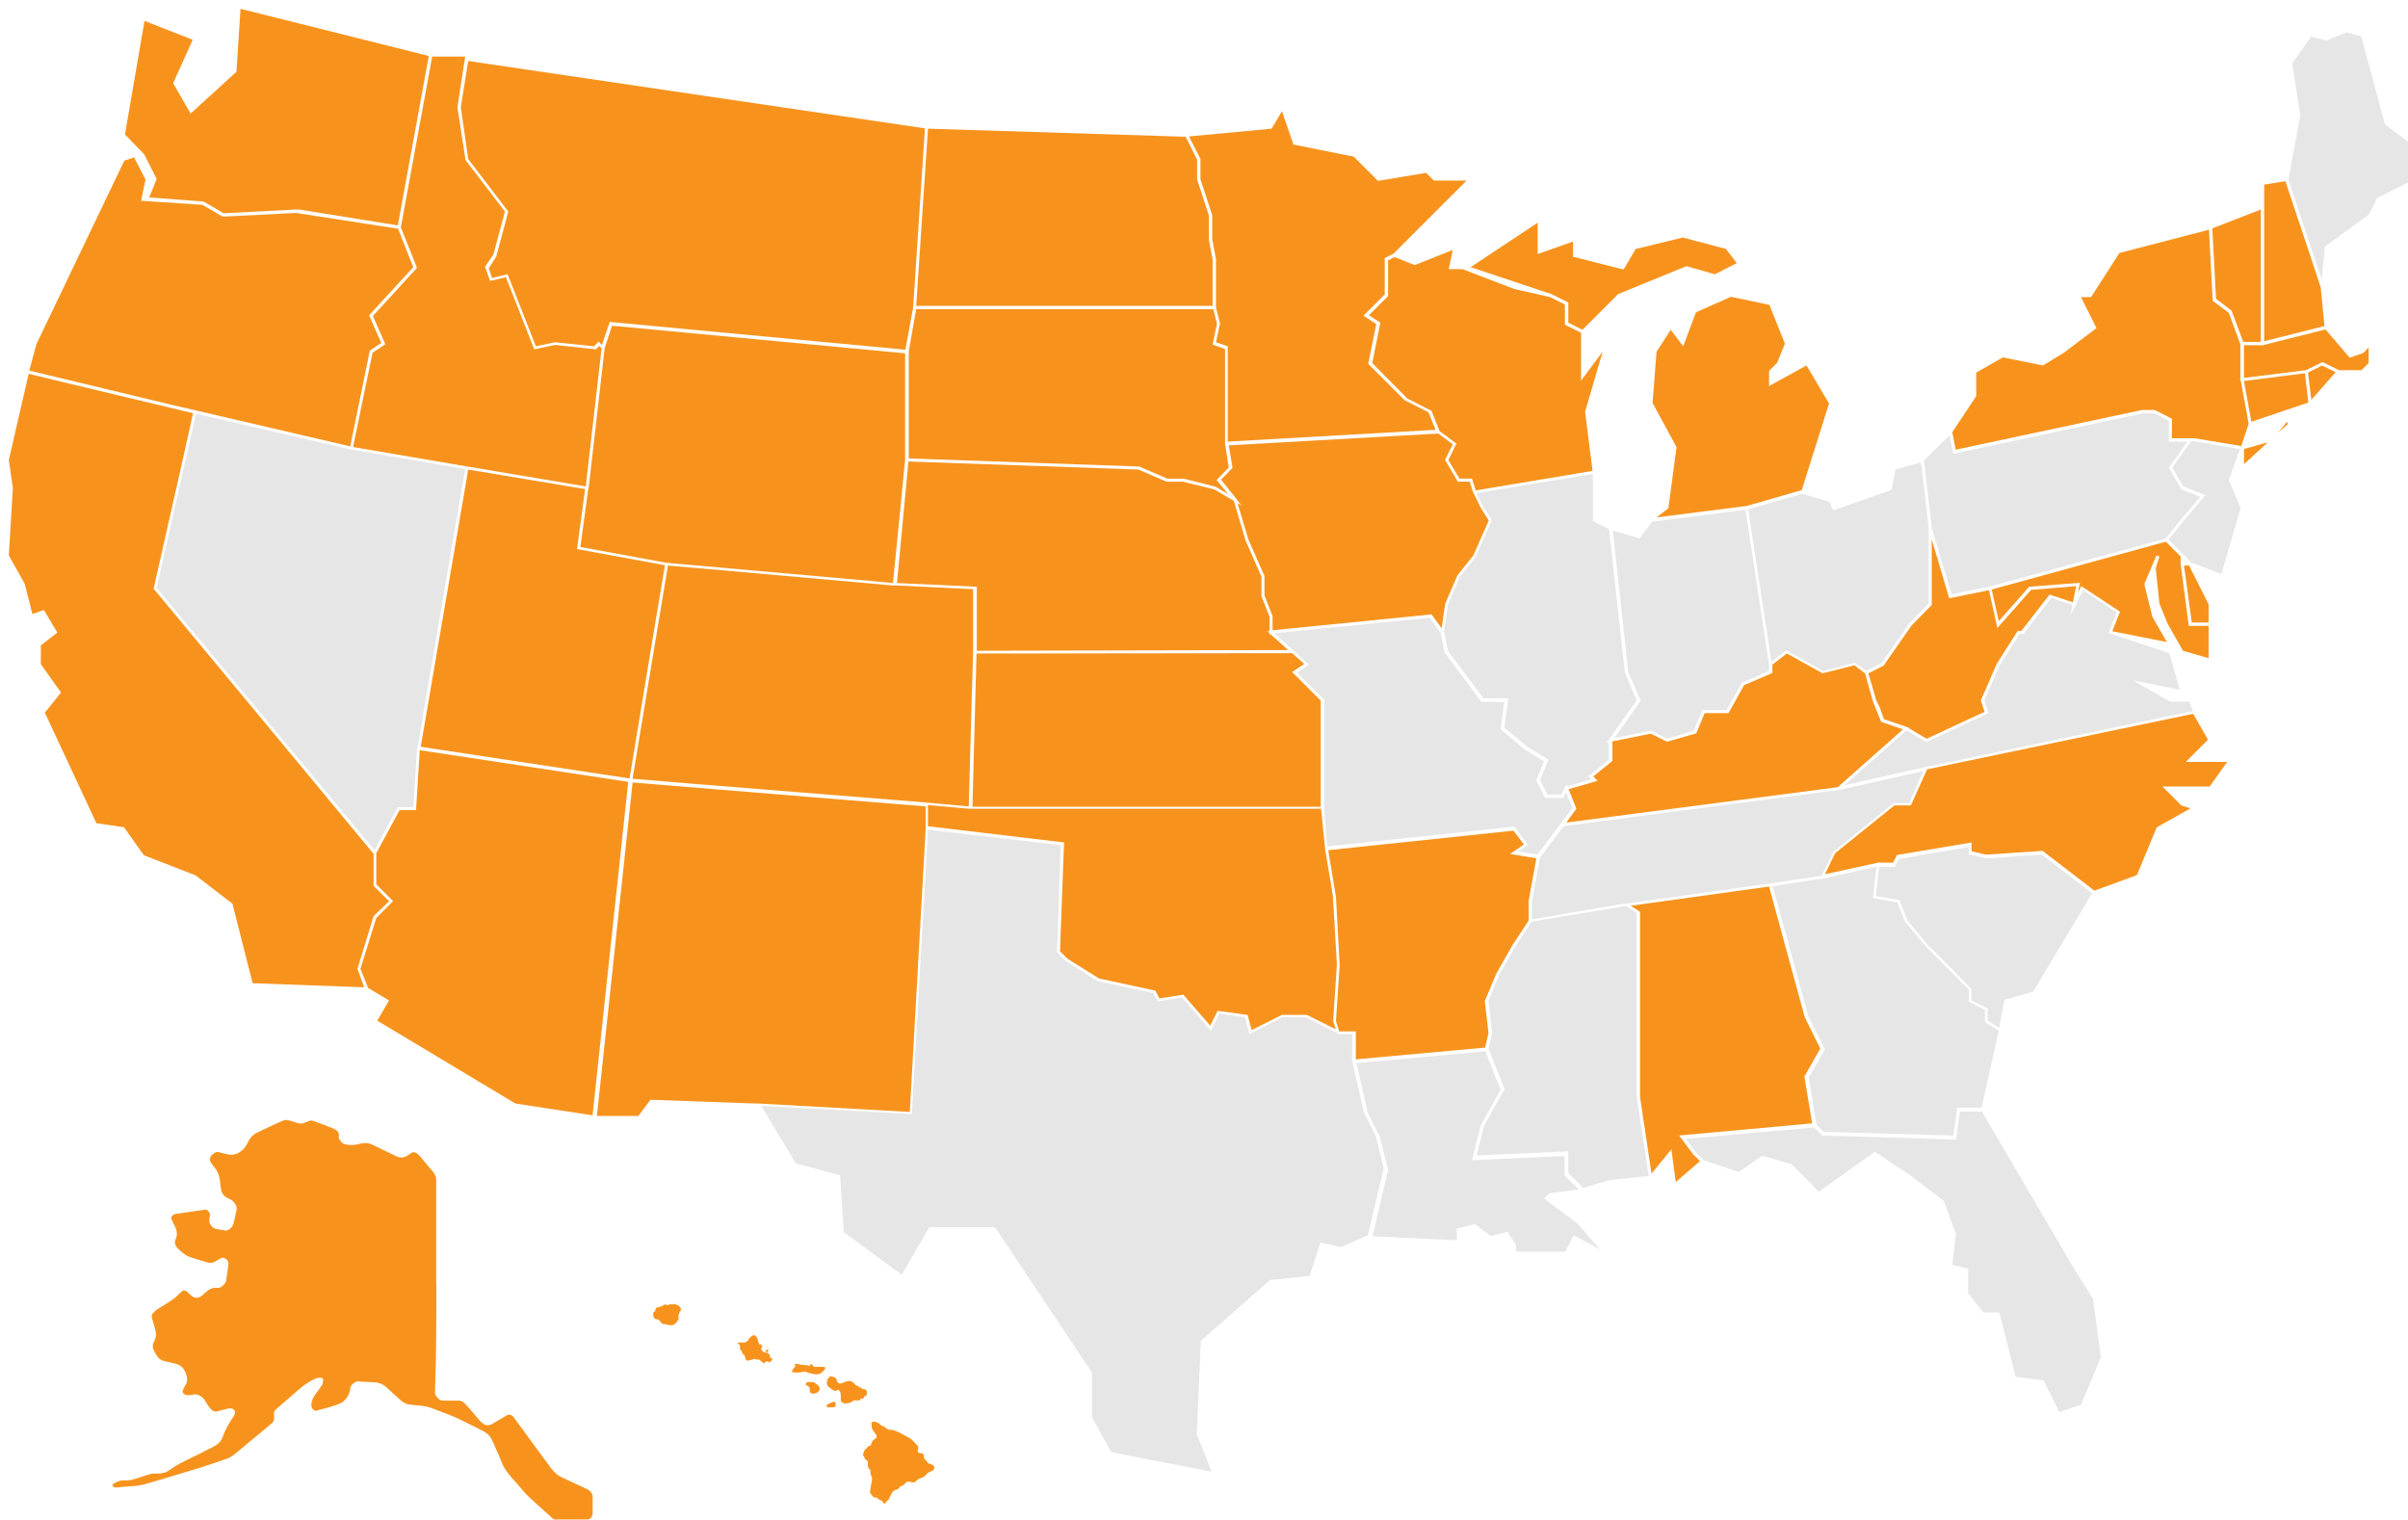
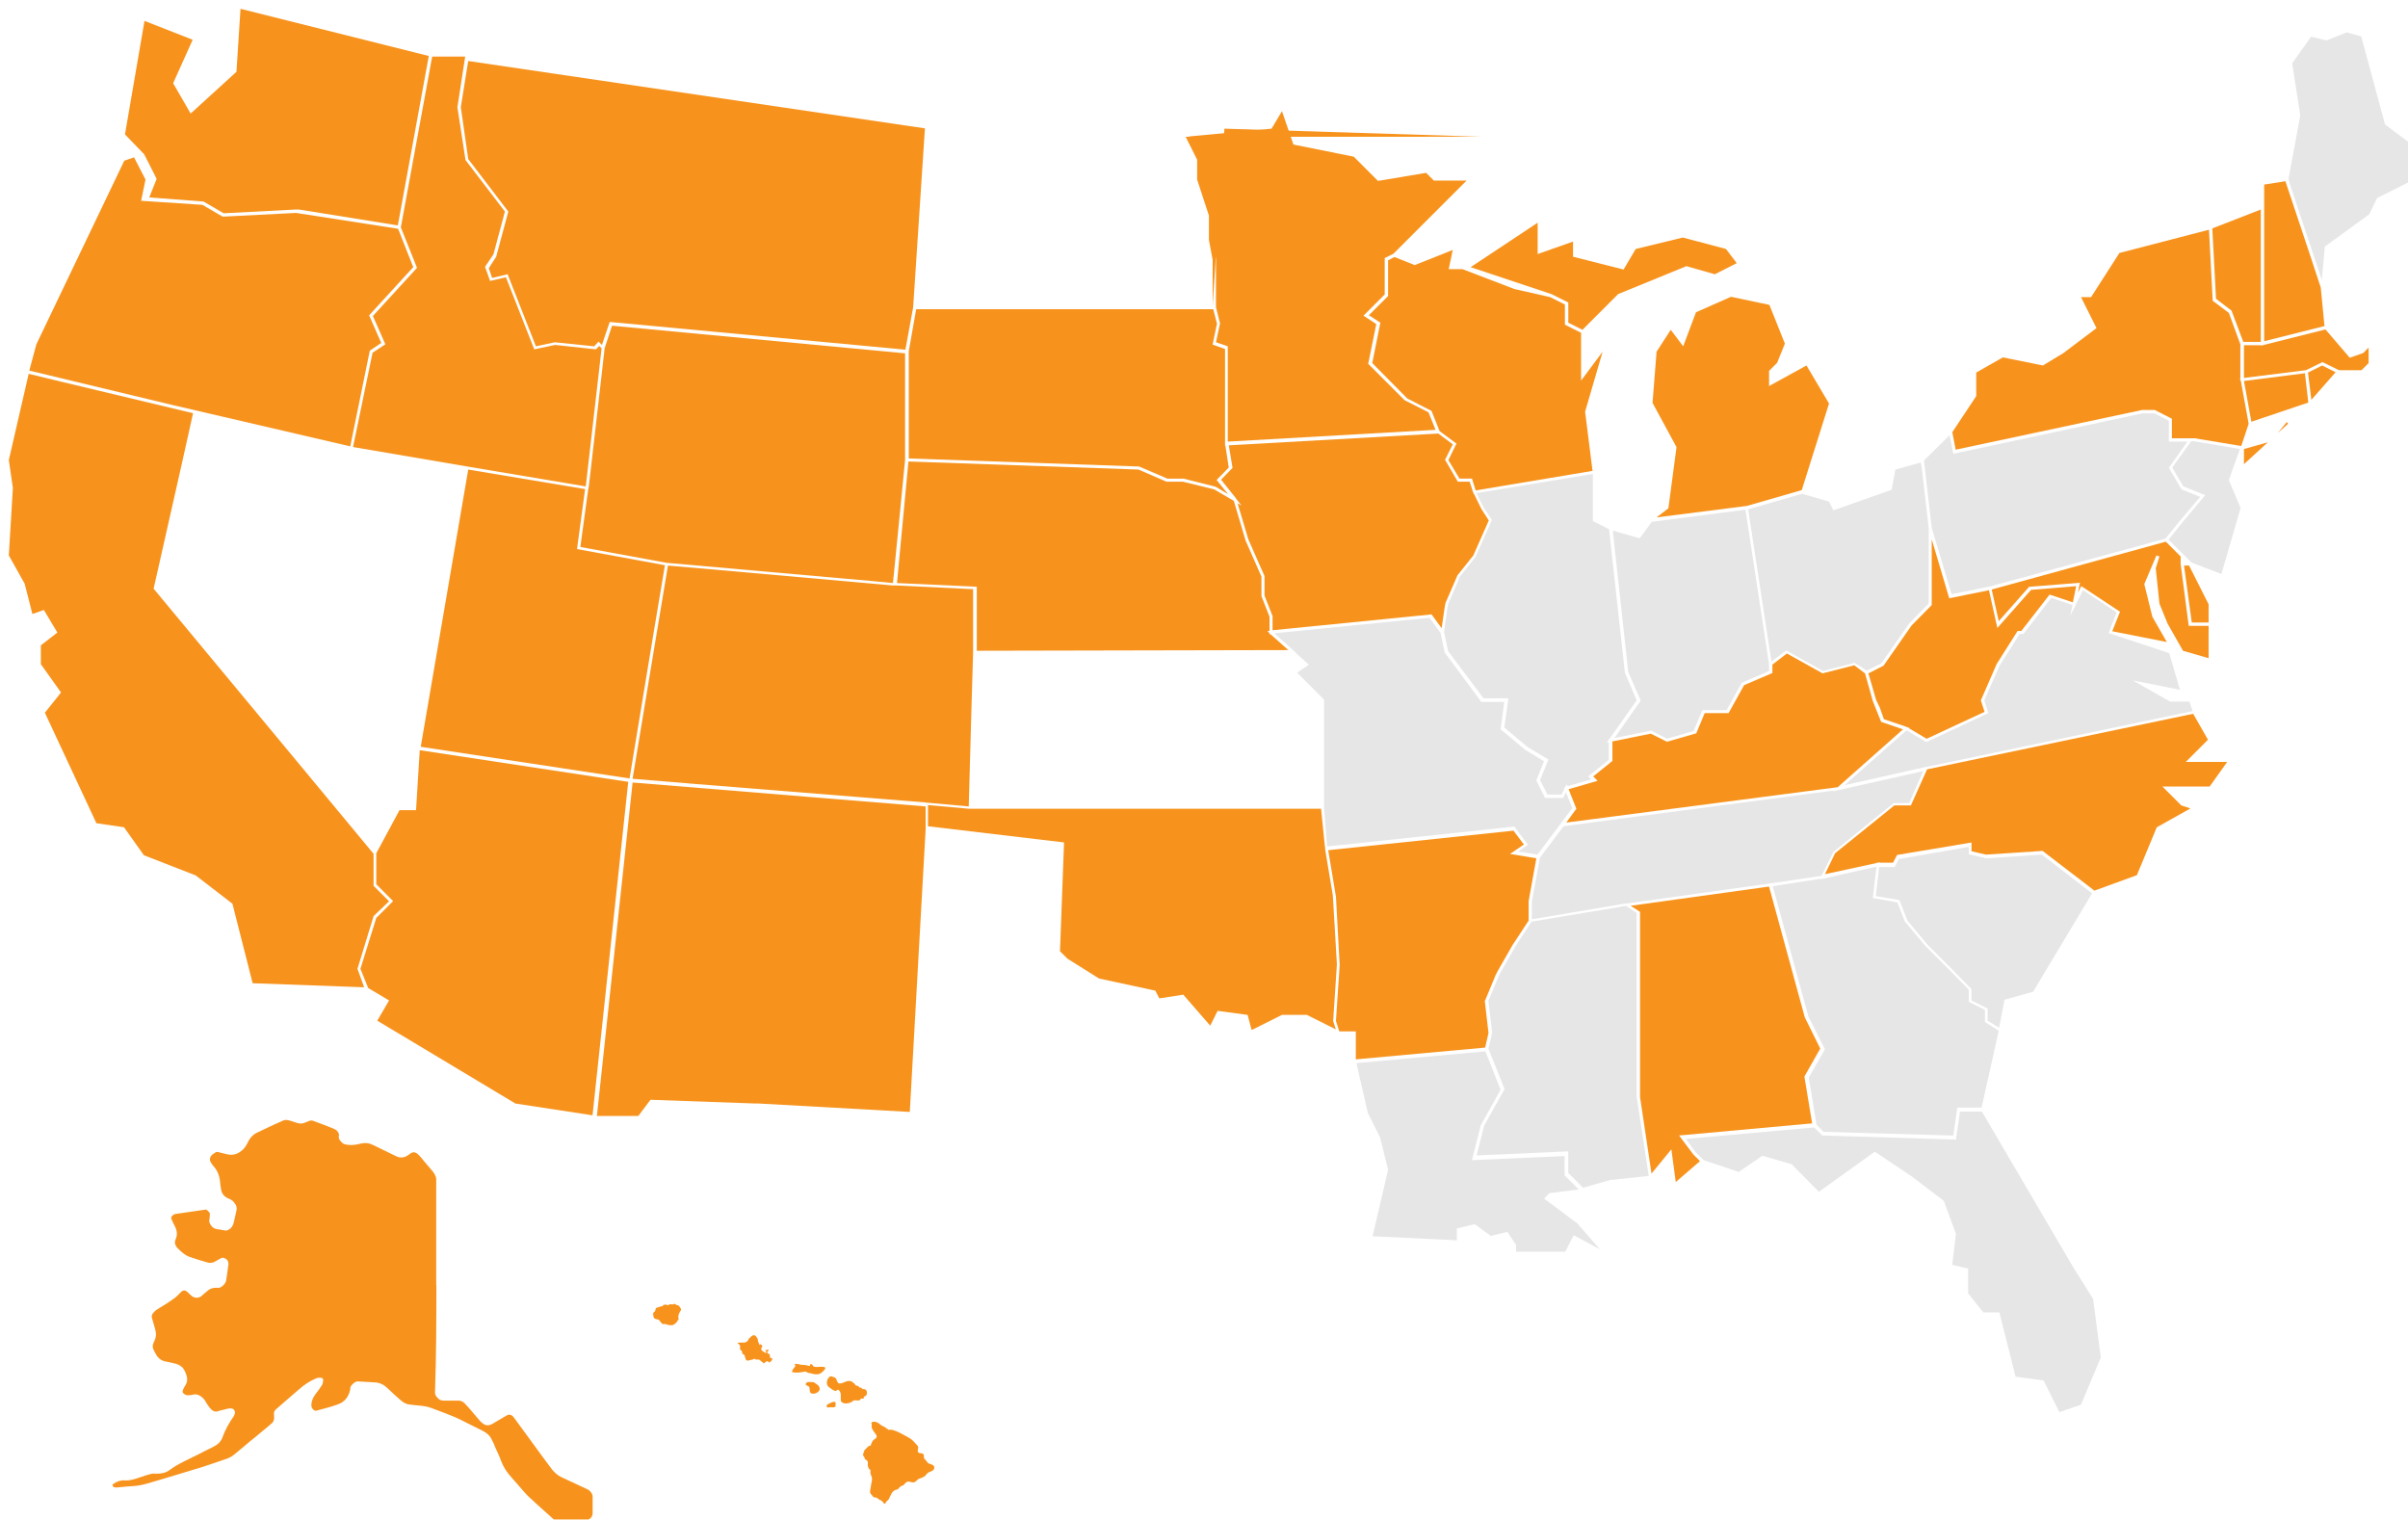
<svg xmlns="http://www.w3.org/2000/svg" id="Layer_2" viewBox="0 0 867.84 547.66">
  <defs>
    <style>.cls-1{filter:url(#drop-shadow-1);}.cls-2{fill:#f7931d;}.cls-2,.cls-3{stroke-width:0px;}.cls-3{fill:#e6e6e6;}</style>
    <filter id="drop-shadow-1" filterUnits="userSpaceOnUse">
      <feOffset dx="3.16" dy="3.16" />
      <feGaussianBlur result="blur" stdDeviation="2.11" />
      <feFlood flood-color="#000" flood-opacity=".3" />
      <feComposite in2="blur" operator="in" />
      <feComposite in="SourceGraphic" />
    </filter>
  </defs>
  <g id="Layer_1-2">
    <g class="cls-1">
      <path class="cls-3" d="M573.46,447.09l-9.47-5.1-3.03,5.95h-17.72v-2.43l-3.16-4.73-5.95,1.46-5.83-4.25-6.43,1.58v4.25l-30.35-1.46,5.58-23.91v-.12l-2.91-11.65-4.37-8.74-4.13-17.97,46.49-4.25,5.46,13.84-7.16,12.87-3.16,12.5,33.38-1.46v6.92l5.1,5.1-10.56,1.34-1.94,1.94,12.02,8.98,8.13,9.35Z" />
      <path class="cls-2" d="M647.88,128.56l-13.47,7.4v-5.46l2.91-2.91,2.79-6.92-5.58-13.96-13.84-2.91-12.62,5.58-4.61,12.26-4.49-5.95-5.1,7.89-1.46,18.45,8.62,15.9v.24l-2.91,21.85-4.25,3.28,32.53-4.13,19.79-5.71,9.83-31.2-8.13-13.72ZM604.66,92.74l-24.64,10.08-12.87,12.87-5.1-2.55v-7.28l-6.07-3.03-29.13-9.71,24.16-16.02v11.29l12.75-4.49v5.46l18.21,4.61,4.37-7.4,17-4.13,15.54,4.13,3.88,5.1-7.89,4.01-10.2-2.91Z" />
      <path class="cls-2" d="M41.88,45.28l7.04-40.91,17.36,6.8-7.04,15.66,6.31,10.93,16.51-15.05,1.46-22.7,67.86,17-6.43,35.2-4.73,25.86-35.57-5.71h-1.46l-25.74,1.34-7.28-4.25h-.24l-19.3-1.46,2.67-6.68-4.49-8.86-6.92-7.16Z" />
      <path class="cls-2" d="M7.4,130.38l2.55-9.47,31.68-66.16,3.52-1.21,4.13,8.01-1.58,7.65,22.09,1.46,7.28,4.25h.24l26.22-1.34,36.78,5.71,5.46,13.84-15.9,17.36,4.37,9.95-4.13,2.79-7.04,34.48-55.84-12.99-8.86-2.06-50.99-12.26Z" />
      <path class="cls-2" d="M131.47,327.03l-5.83,19.06.12.12,2.31,6.43-40.18-1.46-7.28-28.65-13.23-10.2-18.69-7.28-7.16-10.08-9.95-1.46-18.57-39.82,5.83-7.28-7.28-10.2v-6.8l5.95-4.61-4.86-8.13-4.13,1.46-2.79-10.93-5.71-10.2,1.46-24.28h0l-1.46-10.08,7.16-31.08,11.53,2.79,47.71,11.41-4.13,18.57-10.08,44.67h0l46.86,56.45,32.41,39.09v11.53l5.58,5.58-5.58,5.34Z" />
      <path class="cls-2" d="M794.15,79.15l17.48-6.8v47.71h-6.31l-4.25-11.29-5.58-4.25-1.34-25.37Z" />
      <path class="cls-3" d="M800.1,169.83l4.25,10.08-6.92,23.79-10.8-4.13v-.12h-.12l-2.55-2.55-5.58-5.58,5.46-6.8,7.77-9.23-7.89-3.16-4.01-6.8,6.8-9.47h1.09l16.51,2.79-4.01,11.17Z" />
      <path class="cls-2" d="M783.96,200.66l2.79,20.52h6.07v-6.56l-7.04-13.96h-1.82Z" />
      <path class="cls-2" d="M833.24,100.51l1.34,13.84-21.73,5.46v-56.45l7.65-1.21,9.23,27.68,3.52,10.68Z" />
      <path class="cls-2" d="M843.68,125.76l-8.74-10.2-22.21,5.58v.12h-.49l-.61.12v-.12h-6.07v11.78l22.34-2.79,5.95-2.91,5.95,2.91h8.13l2.55-2.55v-5.58l-1.94,1.94-4.86,1.7Z" />
      <path class="cls-2" d="M827.54,131.35l1.21,10.56-20.52,6.92-2.67-14.69,21.97-2.79Z" />
      <path class="cls-2" d="M833.73,128.56l4.86,2.43-8.74,9.95-1.21-9.83,5.1-2.55Z" />
      <path class="cls-2" d="M782.74,200.18v-2.79l-5.34-5.34-62.76,17.24,2.55,11.41,10.93-12.38,18.33-1.46-.73,3.52,1.21-2.31,13.96,9.23-2.79,7.04,19.67,3.88-5.22-9.1-2.91-11.78,4.37-10.32,1.09.36-1.34,4.25,1.34,12.75,2.91,7.16,5.58,9.83,9.23,2.67v-11.65h-7.16l-2.91-22.21Z" />
      <path class="cls-2" d="M154.05,459.84v-38.12c-.12-1.34-.97-2.43-1.82-3.4-.97-1.09-1.82-2.19-2.79-3.28-.61-.73-1.21-1.58-1.94-2.19-.85-.85-1.82-.97-2.67-.36-.36.24-.73.61-1.21.85-1.21.73-2.55.85-3.88.24-2.79-1.34-5.71-2.79-8.5-4.13-1.46-.73-2.79-.85-4.37-.49-1.34.36-2.79.61-4.25.49-.85-.12-1.82-.12-2.55-.85s-1.34-1.46-1.09-2.43c.12-.61-.12-1.09-.49-1.58s-.85-.73-1.34-.97c-2.43-.97-4.86-1.94-7.28-2.79-.61-.24-1.09-.24-1.7,0s-1.21.49-1.82.73c-.73.24-1.46.24-2.31,0-.85-.24-1.82-.61-2.67-.85-.73-.24-1.58-.36-2.31-.12-1.09.49-2.19.97-3.28,1.46-1.34.61-2.55,1.21-3.88,1.82-.97.49-1.82.85-2.79,1.34-1.09.61-1.94,1.46-2.55,2.55-.61,1.21-1.21,2.43-2.19,3.4-1.34,1.21-2.79,1.94-4.61,1.82-1.21-.12-2.31-.49-3.4-.73-.61-.12-1.21-.49-1.82-.12-.49.36-1.09.61-1.46,1.09-.73.73-.73,1.82-.24,2.55.24.49.61.85.85,1.21,1.46,1.58,2.19,3.4,2.43,5.46.12,1.21.24,2.31.49,3.52.36,1.34,1.34,2.31,2.55,2.79.85.36,1.58.73,2.06,1.46.73.85,1.09,1.7.85,2.79-.36,1.34-.49,2.55-.85,3.88-.24.97-.49,1.94-1.34,2.67-.61.49-1.21.85-1.94.73s-1.34-.24-2.06-.36c-.97-.12-1.94-.24-2.67-1.09-.49-.61-.97-1.21-.97-2.06.12-.73.24-1.58.24-2.31,0-.24,0-.61-.24-.73-.24-.36-.61-.61-.85-.85-.12-.12-.36-.12-.49-.12-1.09.12-2.19.36-3.4.49-2.55.36-4.98.73-7.53,1.09-.61.12-1.46.85-1.46,1.46,0,.12,0,.24.12.36.36.97.85,1.82,1.34,2.79.73,1.58.85,3.03.12,4.61-.36.85-.24,1.7.24,2.43.36.61.97,1.09,1.46,1.58.97.85,1.94,1.7,3.28,2.19,2.06.73,4.13,1.34,6.19,1.94.97.36,1.94.36,2.91-.12.61-.36,1.21-.73,1.94-1.09.36-.24.85-.49,1.21-.36,1.09.24,2.06,1.09,1.82,2.55-.24,1.46-.36,2.91-.61,4.37-.12.61-.12,1.21-.36,1.82-.36.73-.97,1.34-1.7,1.82-.61.36-1.34.24-1.94.24-.85,0-1.7.24-2.43.73-.85.61-1.58,1.34-2.31,1.94-1.09,1.09-2.43,1.21-3.76.36-.49-.36-.97-.97-1.46-1.34-.97-.97-1.7-.97-2.67,0-.85.85-1.58,1.7-2.55,2.31-1.82,1.34-3.88,2.55-5.83,3.76-.73.49-1.21.97-1.7,1.58-.24.49-.36.97-.24,1.46.24.97.61,1.94.85,2.91.24.85.49,1.7.61,2.55.12,1.21-.24,2.31-.73,3.28-.49.97-.61,1.82-.12,2.79.49.85.85,1.82,1.46,2.55s1.46,1.34,2.43,1.58c1.09.24,2.31.49,3.4.73,1.21.24,2.31.73,3.16,1.58.73.85,1.09,1.82,1.46,2.91.36,1.21.24,2.43-.49,3.52-.24.36-.49.85-.73,1.34-.12.36-.24.73-.24.97.12.61,1.09,1.21,1.7,1.21.73,0,1.46,0,2.19-.24,1.34-.24,2.31.24,3.28,1.09.85.73,1.21,1.7,1.82,2.55.36.49.73,1.09,1.21,1.58.61.61,1.34,1.09,2.31.85.73-.24,1.46-.49,2.31-.61.85-.24,1.7-.49,2.55-.49,1.09,0,1.7.97,1.46,1.94-.12.24-.24.61-.36.85-1.7,2.43-3.16,4.98-4.13,7.77-.49,1.34-1.58,2.43-2.79,3.03-1.7.97-3.52,1.7-5.22,2.67-3.76,1.94-7.77,3.52-11.17,6.07-1.34.97-2.91,1.21-4.61,1.21-.73,0-1.46-.12-2.06.12-1.34.36-2.55.73-3.88,1.21-1.82.61-3.52,1.21-5.46,1.09-1.46-.12-2.79.36-4.01,1.21-.24.12-.49.36-.36.61.12.24.24.61.49.61.36.12.73.12,1.09.12,1.21-.12,2.55-.24,3.76-.36,1.34-.12,2.67-.12,4.01-.36,1.7-.24,3.28-.73,4.86-1.21,2.67-.73,5.22-1.58,7.77-2.31,3.52-1.09,6.92-2.06,10.44-3.16,2.67-.85,5.34-1.82,7.89-2.67,1.21-.36,2.31-.85,3.4-1.7,1.21-.97,2.31-1.94,3.52-2.91,1.46-1.21,2.79-2.43,4.25-3.52,1.21-.97,2.43-2.06,3.64-3.03.85-.73,1.82-1.46,2.55-2.19.24-.24.36-.73.49-1.09.12-.61,0-1.21,0-1.82-.12-.85.24-1.46.85-1.94.61-.61,1.34-1.09,1.94-1.7,2.06-1.82,4.25-3.64,6.31-5.46,1.82-1.58,3.76-2.91,6.07-3.88.49-.24,1.09-.24,1.7-.24.49,0,.97.36.85.97,0,.49-.12,1.09-.36,1.58-.73,1.21-1.58,2.31-2.43,3.4-.85,1.21-1.46,2.43-1.46,4.01,0,.85.49,1.46,1.09,1.82.12.12.49.12.61.12,2.67-.73,5.34-1.34,7.89-2.31,2.43-.85,3.76-2.67,4.37-5.1.12-.61,0-1.21.49-1.7.36-.36.61-.73.97-.97.36-.24.85-.49,1.21-.49.73,0,1.46.12,2.19.12,1.46.12,2.79.12,4.25.24.61,0,1.21.24,1.7.36,1.21.36,2.06,1.21,3.03,2.06,1.46,1.34,2.79,2.67,4.25,3.88.85.73,1.7,1.34,2.79,1.58,1.46.24,2.79.36,4.25.49s2.79.36,4.13.85c1.58.61,3.28,1.21,4.86,1.82,1.7.73,3.52,1.34,5.22,2.19,2.91,1.46,5.83,2.91,8.74,4.37,1.34.73,2.43,1.7,3.03,3.16.49.85.85,1.7,1.21,2.67.73,1.7,1.58,3.28,2.19,5.1.85,2.19,2.19,4.13,3.76,5.83.85.97,1.7,1.94,2.55,2.91,1.21,1.34,2.31,2.79,3.64,4.01,2.19,2.06,4.37,4.01,6.68,6.07,1.58,1.46,3.28,2.91,4.86,4.37.97.85,2.06,1.21,3.52.61,1.58-.73,3.28-1.46,4.86-2.06,1.09-.49,2.19-.97,2.79-2.06.12-.24.24-.61.24-.97v-6.07c0-.24,0-.49-.12-.73-.36-.85-.97-1.58-1.82-1.94-3.16-1.46-6.19-2.91-9.35-4.37-1.34-.61-2.31-1.58-3.28-2.67-1.21-1.58-2.31-3.16-3.52-4.73-3.4-4.61-6.8-9.35-10.2-13.96-.85-1.21-1.82-1.46-2.91-.73-1.58.97-3.16,1.82-4.73,2.79-1.46.85-2.55.85-3.76-.12-.49-.36-.97-.85-1.34-1.34-.97-1.09-1.82-2.19-2.79-3.28-.73-.85-1.46-1.7-2.31-2.55-.73-.73-1.58-1.09-2.67-.97h-4.61c-.97,0-1.7-.12-2.31-.85-.61-.61-1.09-1.21-1.09-2.06.49-13.96.49-26.34.49-38.85Z" />
-       <path class="cls-3" d="M147.25,266.46l-.12.61h0l-1.34,20.64h-5.58l-8.38,15.54-78.54-94.57,14.2-62.76,55.11,12.75h0l.61.12.61.12h0l40.67,6.92-17.12,100.03h-.12v.61Z" />
      <path class="cls-2" d="M152.59,17.24h11.9l-2.79,18.21v.12l2.91,18.94,14.2,18.57-4.13,15.42-3.03,4.49,1.82,5.1,5.71-1.34,10.2,25.98,7.53-1.58,14.69,1.58,1.21-1.21.85.85-5.71,49.77-42.61-7.16-41.27-7.04,7.04-33.99,4.61-3.03-4.49-10.2,15.9-17.36-5.83-14.57,11.29-61.55Z" />
      <path class="cls-2" d="M208.92,172.74l.12-.49h0l4.37-38.12,1.34-11.78,2.67-8.13,105.61,9.95v38.48l-2.55,26.1-1.82,18.21-7.65-.73-73.93-6.56-31.08-5.71,2.79-20.52h0l.12-.73Z" />
      <path class="cls-2" d="M165.58,18.82l164.61,24.28-.12,1.7-4.13,62.76-2.79,15.3-106.1-9.95h-.49l-2.79,8.25-1.21-1.21-1.58,1.7-14.2-1.46-6.8,1.46-10.2-25.98-5.58,1.34-1.21-3.52,2.67-4.13,4.37-16.27-14.45-18.94-2.67-18.69,2.67-16.63Z" />
-       <path class="cls-2" d="M424.15,46.13l4.13,8.25v7.16l4.25,12.99v8.74l1.34,7.16v16.63h-106.83l2.43-36.66,1.82-27.19,92.87,2.91Z" />
+       <path class="cls-2" d="M424.15,46.13l4.13,8.25v7.16l4.25,12.99v8.74l1.34,7.16v16.63l2.43-36.66,1.82-27.19,92.87,2.91Z" />
      <path class="cls-2" d="M438.35,156.23h0v1.21h.12l1.21,7.89-4.37,4.49,4.13,5.1-4.49-2.67-11.53-2.91h-5.83l-10.2-4.37-83.03-2.91v-38.48l.12-.85,2.55-14.45h107.07l1.34,5.22-1.58,7.53,4.49,1.58v33.63h0Z" />
      <path class="cls-2" d="M324.24,163.15l82.91,2.91,10.08,4.37h5.95l11.29,2.79,7.04,4.13,4.25,14.32,5.71,12.99v7.04l2.91,7.4v5.1l-.73.12.73.73h0v.36h.36l6.43,5.71-112.29.24v-23.06l-28.77-1.34,4.13-43.82Z" />
      <path class="cls-2" d="M245.46,279.2l-20.64-1.7,8.38-50.62,4.37-26.22,15.42,1.34,65.55,5.83h1.21l27.8,1.34v22.58l-.61,20.76-.97,34.96-14.69-1.34h-.49l-.61-.12h0l-84.73-6.8Z" />
-       <path class="cls-2" d="M462.51,239.02l10.32,10.32v38.24h-125.52l1.46-55.23,113.75-.12,4.37,3.88-4.37,2.91Z" />
      <path class="cls-2" d="M542.14,337.11l-5.83,10.2-.12.36-.24.36-3.88,9.35h0l-.12.12,1.34,11.65-1.21,5.22-46.61,4.25v-10.08h-5.95l-1.21-3.76,1.34-20.15-1.34-24.64-2.79-16.75,66.77-7.04,3.76,4.98-4.98,3.4,9.47,1.58-2.79,15.42v7.04l-3.03,4.61-2.55,3.88Z" />
      <path class="cls-3" d="M591.06,420.63l-13.96,1.46-9.71,2.79-5.34-5.34v-7.77l-33.02,1.46,2.67-10.68,7.4-13.23-5.83-14.57,1.34-5.71-1.34-11.53,4.01-9.59,5.95-10.44,5.58-8.5,31.32-5.22,2.67-.49,3.88,2.55v66.16l4.37,28.65Z" />
      <path class="cls-2" d="M607.09,412.86l2.43,2.43-8.74,7.53-1.58-11.78-7.16,8.74-4.13-27.56v-66.77l-3.4-2.19,49.89-6.92,12.87,47.1h0l5.58,11.29-5.71,10.08,2.79,16.87-47.95,4.37,5.1,6.8Z" />
      <path class="cls-3" d="M659.65,281.51h0l-2.31.49.24-.24-92.99,12.26-4.25.61-8.5,11.29-2.91,15.78v6.43l32.41-5.46h0l1.58-.24h.36l51.96-7.28,18.09-2.67,4.25-8.62,21.73-17.6h5.58l5.1-11.53-30.35,6.8Z" />
      <path class="cls-3" d="M659.41,312.22l13.72-3.03h0l-1.34,11.29,8.86,1.58,2.67,6.8,7.4,8.86,8.62,8.62,7.04,7.16v4.37l5.83,2.91v4.37l4.98,3.16-6.19,27.68h-8.74l-1.46,10.08-46.74-1.34-2.55-2.55-2.79-17,5.83-10.2-5.95-11.78-12.87-46.98,17.12-2.67v.12l1.21-.24h.24l5.1-1.21Z" />
      <path class="cls-3" d="M753.97,486.06l-7.16,17-7.77,2.67-5.71-11.41-10.08-1.34-5.83-23.19h-5.83l-5.46-6.92v-8.86l-5.71-1.34,1.34-11.17-4.37-11.9-11.65-8.86-13.23-8.86-20.15,14.45-9.83-9.95-10.56-3.03-8.5,5.83-12.62-4.25-2.79-2.67-3.64-4.98,46.25-4.13,2.91,2.91,48.19,1.46,1.46-10.08h7.89l32.9,56.08,7.16,11.41,2.79,21.12Z" />
      <path class="cls-3" d="M706.39,302.03v2.67l6.31,1.46,20.03-1.34,18.09,13.96-21.24,35.45-10.32,2.91-1.46,7.65h0l-.49,2.43-4.13-2.55v-4.37l-5.83-2.91v-4.13l-7.28-7.4-8.62-8.62-7.16-8.62-2.91-7.4-8.5-1.46,1.09-9.47.12-.97h5.58l1.58-2.91,25.13-4.37Z" />
      <path class="cls-2" d="M799.5,271.44l-6.31,8.86h-17l6.8,6.8,3.28,1.09-12.14,6.8-7.16,17.24-15.3,5.58-18.69-14.32-20.39,1.34-5.22-1.21v-3.16l-26.83,4.49-1.46,2.79h-4.73v-.12l-.73.12h-.49v.12l-17.36,3.76-1.21.24,3.64-7.53,21.37-17.24h5.95l5.83-12.99,95.9-20.03,5.34,9.35-8.01,8.01h14.93Z" />
      <path class="cls-3" d="M692.18,273.01h0l-1.09.24h-.24l-3.28.73-25.98,5.83,22.34-19.79,7.16,4.25,22.34-10.44-1.46-4.61,5.58-12.62,7.16-11.29h1.34l10.08-12.99,7.65,2.55-.85,3.88,1.82-3.52h.12l.12-.61,2.55-5.1,12.14,8.01-2.91,7.53.61.12,21.24,7.04,3.88,13.23-17-3.4,13.47,7.65h6.92l1.21,3.4-94.93,19.91Z" />
      <path class="cls-2" d="M684.9,259.3l.12-.12-.85-.24-.36-.24h-.12l-7.53-2.55-.36-.12-1.46-4.13-1.34-2.79-2.79-9.59,5.46-2.79,10.08-14.45,7.28-7.4v-23.67l6.31,21.24,14.32-2.91,3.03,13.6,12.14-13.72,16.27-1.34-1.21,5.83-8.38-2.79-10.2,13.11h-1.34l-7.53,11.9-5.71,13.11,1.34,4.13-20.88,9.71-6.31-3.76Z" />
      <path class="cls-3" d="M778.49,148.46v7.53h6.68l-6.68,9.47,4.61,7.77,6.68,2.67-6.8,8.01-5.71,7.04-6.19,1.7-57.05,15.54-13.84,2.79-7.16-23.91-2.79-24.28,9.23-9.1,1.34,6.68,68.22-14.57h4.25l5.22,2.67Z" />
      <path class="cls-2" d="M805.56,158.66v5.46l8.62-7.89-8.62,2.43ZM817.83,152.83l3.64-3.28-.49-.61-3.16,3.88ZM804.47,134.26l2.79,15.3-2.67,8.01-16.87-2.79h-8.13v-7.04l-6.19-3.16h-4.49l-67.25,14.32-1.21-6.31,8.62-12.99v-8.5l9.59-5.46,14.45,2.91,7.4-4.49,11.9-8.98-5.58-11.17h3.64l10.2-15.9,32.29-8.38,1.34,25.61,5.83,4.37,4.13,11.29v12.38h-.12l.12.61.24.36h0Z" />
      <path class="cls-3" d="M867.84,61.06l-14.32,7.16-2.79,5.83-16.02,11.65-1.09,12.02-11.53-34.6-.49-1.7,4.25-22.94v-.12l-2.91-18.69,6.8-9.59,5.58,1.34,7.28-2.91,5.22,1.46,8.5,31.44v.24l11.53,8.62v10.8Z" />
      <path class="cls-2" d="M669,239.51l2.79,9.95,2.91,7.28.12.24,7.4,2.55.49.12-23.55,20.88-97.84,12.75,3.64-4.98-2.79-7.04,10.44-3.03-1.58-1.58,6.92-5.58v-7.04l13.84-2.79,5.83,2.91,10.56-3.03,3.03-7.28h8.62l5.58-10.08,10.2-4.37v-3.03l5.22-4.01,12.87,7.16,11.41-2.91,3.88,2.91Z" />
      <path class="cls-3" d="M625.9,180.51l8.5,55.72v2.43l-9.83,4.25-5.46,9.83h-8.74l-3.16,7.53-9.59,2.79-5.71-2.91-13.23,2.67,9.47-13.47-4.49-10.32-1.82-16.63-3.76-34.35,9.71,2.79,4.37-5.95,33.75-4.37Z" />
      <path class="cls-3" d="M689.39,164.97l2.55,22.21v27.19l-7.04,7.16-9.95,14.32-5.34,2.67-4.37-2.79-11.41,2.91-13.23-7.4-5.34,4.01-8.38-54.87,19.42-5.58,9.71,2.79,1.58,3.16,21-7.4,1.34-7.28,9.1-2.55.36,1.46Z" />
      <path class="cls-3" d="M570.91,167.64v17l5.83,2.91,5.71,51.71,4.25,9.95-9.83,13.96h-.24v.24l-.73,1.09.73-.12v6.31l-7.4,5.95,1.09,1.09-8.62,2.43-.24-.73-.49.97-.36.12.12.36-1.09,2.31h-5.1l-2.67-5.22,3.03-7.4-7.65-4.61-8.25-6.92,1.46-10.56h-8.98l-12.75-17-1.46-6.92.97-6.92.49-3.03,3.28-7.65.85-2.19,5.71-7.16,5.95-13.35-3.03-4.61-2.55-5.1,42-6.92Z" />
      <path class="cls-2" d="M478.65,344.51l-1.34,20.27.97,3.03-10.44-5.22h-8.98l-10.93,5.46-1.46-5.46-10.8-1.46-2.67,5.34-9.71-11.17-8.62,1.34-1.46-2.79-20.27-4.37-11.41-7.16-2.67-2.67,1.46-39.21-49.04-5.83v-7.65l2.55.24,12.14,1.09h126.98l1.34,13.35h0l.12.61v.61h0l2.79,16.75,1.46,24.89Z" />
      <path class="cls-2" d="M439.69,157.33l75.51-4.25,5.22,3.88-2.79,5.58,4.61,7.89h4.25l1.09,3.28h-.12l.36.61.12.49h.12l2.67,5.46,2.67,4.13-5.58,12.62-5.71,7.16-4.37,10.08v.12h0l-.36,2.06-.97,6.8-3.64-4.98-57.3,5.71v-5.1l-2.91-7.4v-7.04l-5.83-13.23-3.88-12.99,1.46.85-1.94-2.43v-.12l-.12-.12-5.34-6.68,4.13-4.25-1.34-8.13Z" />
      <path class="cls-3" d="M474.04,288.19v-39.21l-9.71-9.71,4.25-2.91h0l-.61-.49-3.88-3.52h0l-.73-.73-.61-.61h0l-6.68-5.95,55.96-5.58,4.01,5.46,1.46,7.04,13.23,17.84h8.25l-1.34,9.83,8.86,7.4,6.8,4.13-2.79,6.92,3.16,6.31h6.56l.97-2.06,2.31,5.71-12.38,16.51-.24.24-6.92-1.09,3.52-2.43-4.86-6.56-67.49,7.16h0l-1.09-13.72Z" />
      <path class="cls-2" d="M506.69,92.38l13.72-5.46-1.46,6.92h4.98l18.69,7.16,12.87,2.91,5.34,2.67v7.28l5.83,2.91v17.24l7.77-10.44-6.31,21.61v.12l2.67,21.24-42.12,7.04-1.34-4.25h-4.49l-4.01-6.68,2.91-5.95-6.07-4.49-2.91-7.28-8.74-4.49-12.62-12.75,2.91-14.57-4.13-2.67,6.92-6.92v-12.87l2.31-1.21,7.28,2.91Z" />
      <path class="cls-2" d="M425.36,46.01l29.74-2.79,3.76-6.31,4.13,12.02,21.73,4.37,8.74,8.74,17.36-2.91,2.79,2.79h11.78l-26.34,26.34-3.16,1.58v13.11l-7.65,7.65,4.61,3.03-2.91,14.32,13.11,13.11,8.62,4.37,2.55,6.31-74.9,4.25v-34.35l-4.25-1.46,1.46-6.8-1.46-5.83v-17.36l-1.34-7.16v-8.62l-4.25-12.99v-7.28l-4.13-8.13Z" />
      <path class="cls-2" d="M223.73,277.38l-75.26-11.41,17.12-99.91,42.12,7.04-2.91,21.61,31.68,5.83-4.37,26.1-8.38,50.74Z" />
      <path class="cls-2" d="M182.58,394.53l-49.77-29.86,4.25-7.28-7.53-4.49-2.79-6.92,5.71-18.33,6.07-6.07-6.07-6.07v-11.17l8.38-15.54h5.95l1.34-21.61,75.14,11.41h0l-12.87,120.18-27.8-4.25Z" />
      <path class="cls-2" d="M270.34,394.53h-1.09l-37.75-1.34h-.24l-4.37,5.83h-14.93l12.87-120.18,63.85,5.22,41.76,3.4v8.25l-5.71,101.85-54.38-3.03h0Z" />
-       <path class="cls-3" d="M468.82,456.68l-14.32,1.46-24.64,21.73-.24.12-1.46,33.63,5.34,13.6-36.18-7.04-6.92-12.62v-16.02l-34.96-52.44h-23.67l-9.95,17.12-20.88-15.3-1.34-20.52-16.02-4.37-12.38-20.64,54.26,2.91,5.83-102.46,47.83,5.58-1.34,38.6,3.03,3.03,11.65,7.4,20.03,4.25,1.58,3.03,8.74-1.46,10.44,12.02,3.03-6.19,9.23,1.34,1.58,6.07,11.9-6.07h8.38l11.17,5.58v.12h.24l1.09.61v-.24h4.37l-.12,8.74h-.12l.12.61v.61h.12l4.13,18.21,4.37,8.74,2.79,11.41-5.71,24.16-9.59,4.25-7.53-1.58-3.88,12.02Z" />
      <path class="cls-2" d="M235.14,467.61c-.24,0-.49.24-.73.24-.24.12-.49.12-.85.24-.61.24-.36.73-.61,1.21-.24.36-.73.49-.73.97,0,.36.12,1.21.36,1.58s.97.36,1.34.49c.49.12.61.49.97.85.24.36.61.85,1.09.85.24,0,.49-.12.73,0,.24.12.49.12.85.24.73.12,1.46.36,2.19-.12.36-.24,1.34-.97,1.21-1.46.61,0,.49-.61.36-.97,0-.49,0-.97.24-1.46.12-.36.36-.73.61-1.09.24-.49,0-.85-.24-1.21-.12-.24-.49-.61-.73-.73-.24-.12-.36-.12-.61-.12-.12-.12-.24-.24-.49-.36-.36-.12-.12-.12-.49.12-.36.12-.36,0-.61,0-.36,0-1.21-.12-1.21.36-.49,0-.85-.36-1.34-.24-.36,0-.73.36-.97.61h-.36ZM267.06,479.02c-.24-.12-.49.61-.61.85-.24.36-.61.61-.97.73-.85.24-2.06-.12-2.91.24.24.24.61.36.85.73.36.49,0,.97.12,1.46.12.36.61.49.73.97.12.24,0,.49.12.61.12.24.24.24.49.36.73.49.36,1.94,1.21,2.19.49.12,1.09-.24,1.46-.24.49-.12.85-.12,1.21-.49.49.73,1.21.12,1.82.49.24.12.49.49.73.61.24.12.61.36.61.61.36.12.61-.36.97-.61.36-.12.97-.24.97.36.24,0,.97-.49,1.09-.73.36-.36.24-1.21-.36-.85-.49-.36-.12-.97-.36-1.34-.12-.24-.36-.12-.61-.36-.24-.12-.24-.36-.24-.73.49-.12.49-.36.36-.73-.24.24-.61.12-.85.24-.61.24,0,.24.12.61.36.97-1.21-.12-1.46-.36-.24-.24-.36-.36-.36-.73,0-.49.24-.36.36-.73.12-.49-.73-1.34-.97-.61-.12-.49-.36-.85-.49-1.21-.24-.49,0-.97-.36-1.34-.12-.12-.24-.36-.36-.49-.12-.24-.36-.36-.61-.49-.49-.12-1.09.24-1.46.73l-.24.24ZM283.94,491.52c-.61,0-1.09-.12-1.7-.24.12-.61.36-.97.73-1.46.12-.12.36-.36.49-.61.12-.36-.24-.49-.24-.85.61,0,1.09,0,1.58.12.49.24.97.24,1.58.24s1.09.12,1.58.24c.12,0,.61.24.73.12.24-.12-.12-.36.24-.61.61-.24.85.73,1.21.85.49.24,1.21.12,1.7.12.61,0,3.28-.36,2.19.97-.49.61-1.21,1.34-1.94,1.58-.85.24-1.82.12-2.67-.12-.36-.12-.85-.24-1.21-.24-.36-.12-.85-.49-1.21-.49s-.97.12-1.34.24c-.49,0-.85.12-1.34.12h-.36ZM287.22,495.65c-.12.49.85.61,1.09.85.36.36.36.97.36,1.46.12.61.12.97.85,1.09.61.12,1.09,0,1.58-.24,1.09-.49,1.58-1.46.73-2.55-.24-.36-.73-.61-1.09-.85-.49-.49-.73-.49-1.46-.49s-1.34-.24-1.94.36l-.12.36ZM295.11,493.83c-.36,1.09-.49,2.19.49,2.91.49.36,1.94,1.58,2.55,1.34.24-.12.24-.24.49-.36.36-.12.49,0,.73.36.36.49.49.97.49,1.58v1.7c0,.61.36.85.85,1.09.97.36,2.19.12,3.03-.36.49-.36.61-.61,1.34-.61.49,0,1.21.24,1.7-.12.12-.12.24-.36.36-.49.24-.12.73.12.85,0,.24-.12.12-.49.24-.61.12-.24.36-.24.61-.36.73-.61.61-2.31-.49-2.43-.36,0-.49,0-.73-.12s-.24-.36-.61-.49c-.36,0-.36.12-.61-.12-.12-.12,0-.24-.12-.36-.12-.12-.36-.12-.49-.12-.36-.12-.36,0-.61-.24-.12-.24-.36-.49-.49-.61-.36-.36-.85-.73-1.34-.85-1.21-.24-1.94.36-3.03.73-.49.12-1.21.24-1.46-.12-.12-.12-.24-.49-.36-.61-.12-.24-.12-.49-.24-.73-.24-.49-.85-.73-1.34-.85-.49-.24-1.21-.24-1.46.49l-.36.36ZM296.08,502.45c-.36.24-.85.36-1.09.61-.61.49-.12.85.36,1.09.61-.49,2.55.36,2.67-.73,0-.12-.12-.24-.12-.24,0-.12.12-.24.12-.24,0-.24,0-.61-.12-.73-.36-.36-1.09-.12-1.46.12l-.36.12ZM311.01,509.97c0,.61-.12,1.21.12,1.7.12.36.49.85.73,1.21s.61.73.85,1.21,0,.97-.36,1.21-.85.49-1.09.97c-.12.24-.24.49-.36.73-.12.12-.12.61-.24.73-.24.24-.49.12-.73.24s-.49.36-.61.61c-.24.24-.73.61-.97.97-.12.24-.12.49-.24.73,0,.24-.24.49-.24.73,0,.12.12.49.24.73s.36.24.36.49c.12.36-.12.36.24.61.24.12.49.12.61.36.36.49.36.85.24,1.46,0,.36.12.49.12.73q.12.36.24.61c.24.24.12.24.36.49.12,0,.12-.12.24,0s0,.36,0,.49c0,.61,0,.97.24,1.46.24.49.36.97.36,1.46s-.12.97-.24,1.46c-.12.49-.12.97-.24,1.58-.12.49-.24,1.09-.24,1.58s.36.85.73,1.21c.36.49.36.73.97.73.49.12.85.12,1.21.49.24.12.36.36.61.49.36.12.36,0,.61.24s.85.61.85,1.09c.61.12.73-.61.97-.85.36-.36.73-.49.97-1.09.12-.24.12-.49.24-.61.12-.24.24-.36.36-.61.24-.61.36-.85.85-1.34.12-.12.36-.24.61-.36.24-.24.36-.12.73-.24.36-.12.85-.61,1.09-.97.36-.36.73-.36,1.21-.61.36-.24.61-.73.97-.97.97-.85,1.94.24,3.03-.12.36-.12.73-.61,1.09-.85.36-.36.73-.49,1.21-.61.49-.24.97-.36,1.46-.73.36-.36.61-.73.97-1.09.73-.61,2.43-.61,2.43-2.06,0-1.09-1.94-1.21-2.31-1.58-.24-.36-.49-.73-.85-1.09-.24-.24-.36-.24-.49-.61-.12-.24-.12-.49-.12-.85,0-.61-.36-.97-.97-.97-.49,0-1.09-.12-1.21-.61-.12-.61.24-1.21.12-1.7-.12-.36-.61-.85-.85-1.09-.61-.73-1.21-1.34-2.06-1.94-.73-.49-1.58-.85-2.43-1.34s-1.58-.85-2.43-1.21c-.73-.24-1.94-.85-2.79-.49-.12,0-.24-.12-.24-.24-.12-.12-.24-.12-.36-.12-.24-.12-.36-.36-.61-.49-.49-.49-1.21-.49-1.7-.97s-.85-.73-1.46-.97c-.61-.24-1.58-.36-1.94.24l.12.36Z" />
    </g>
  </g>
</svg>